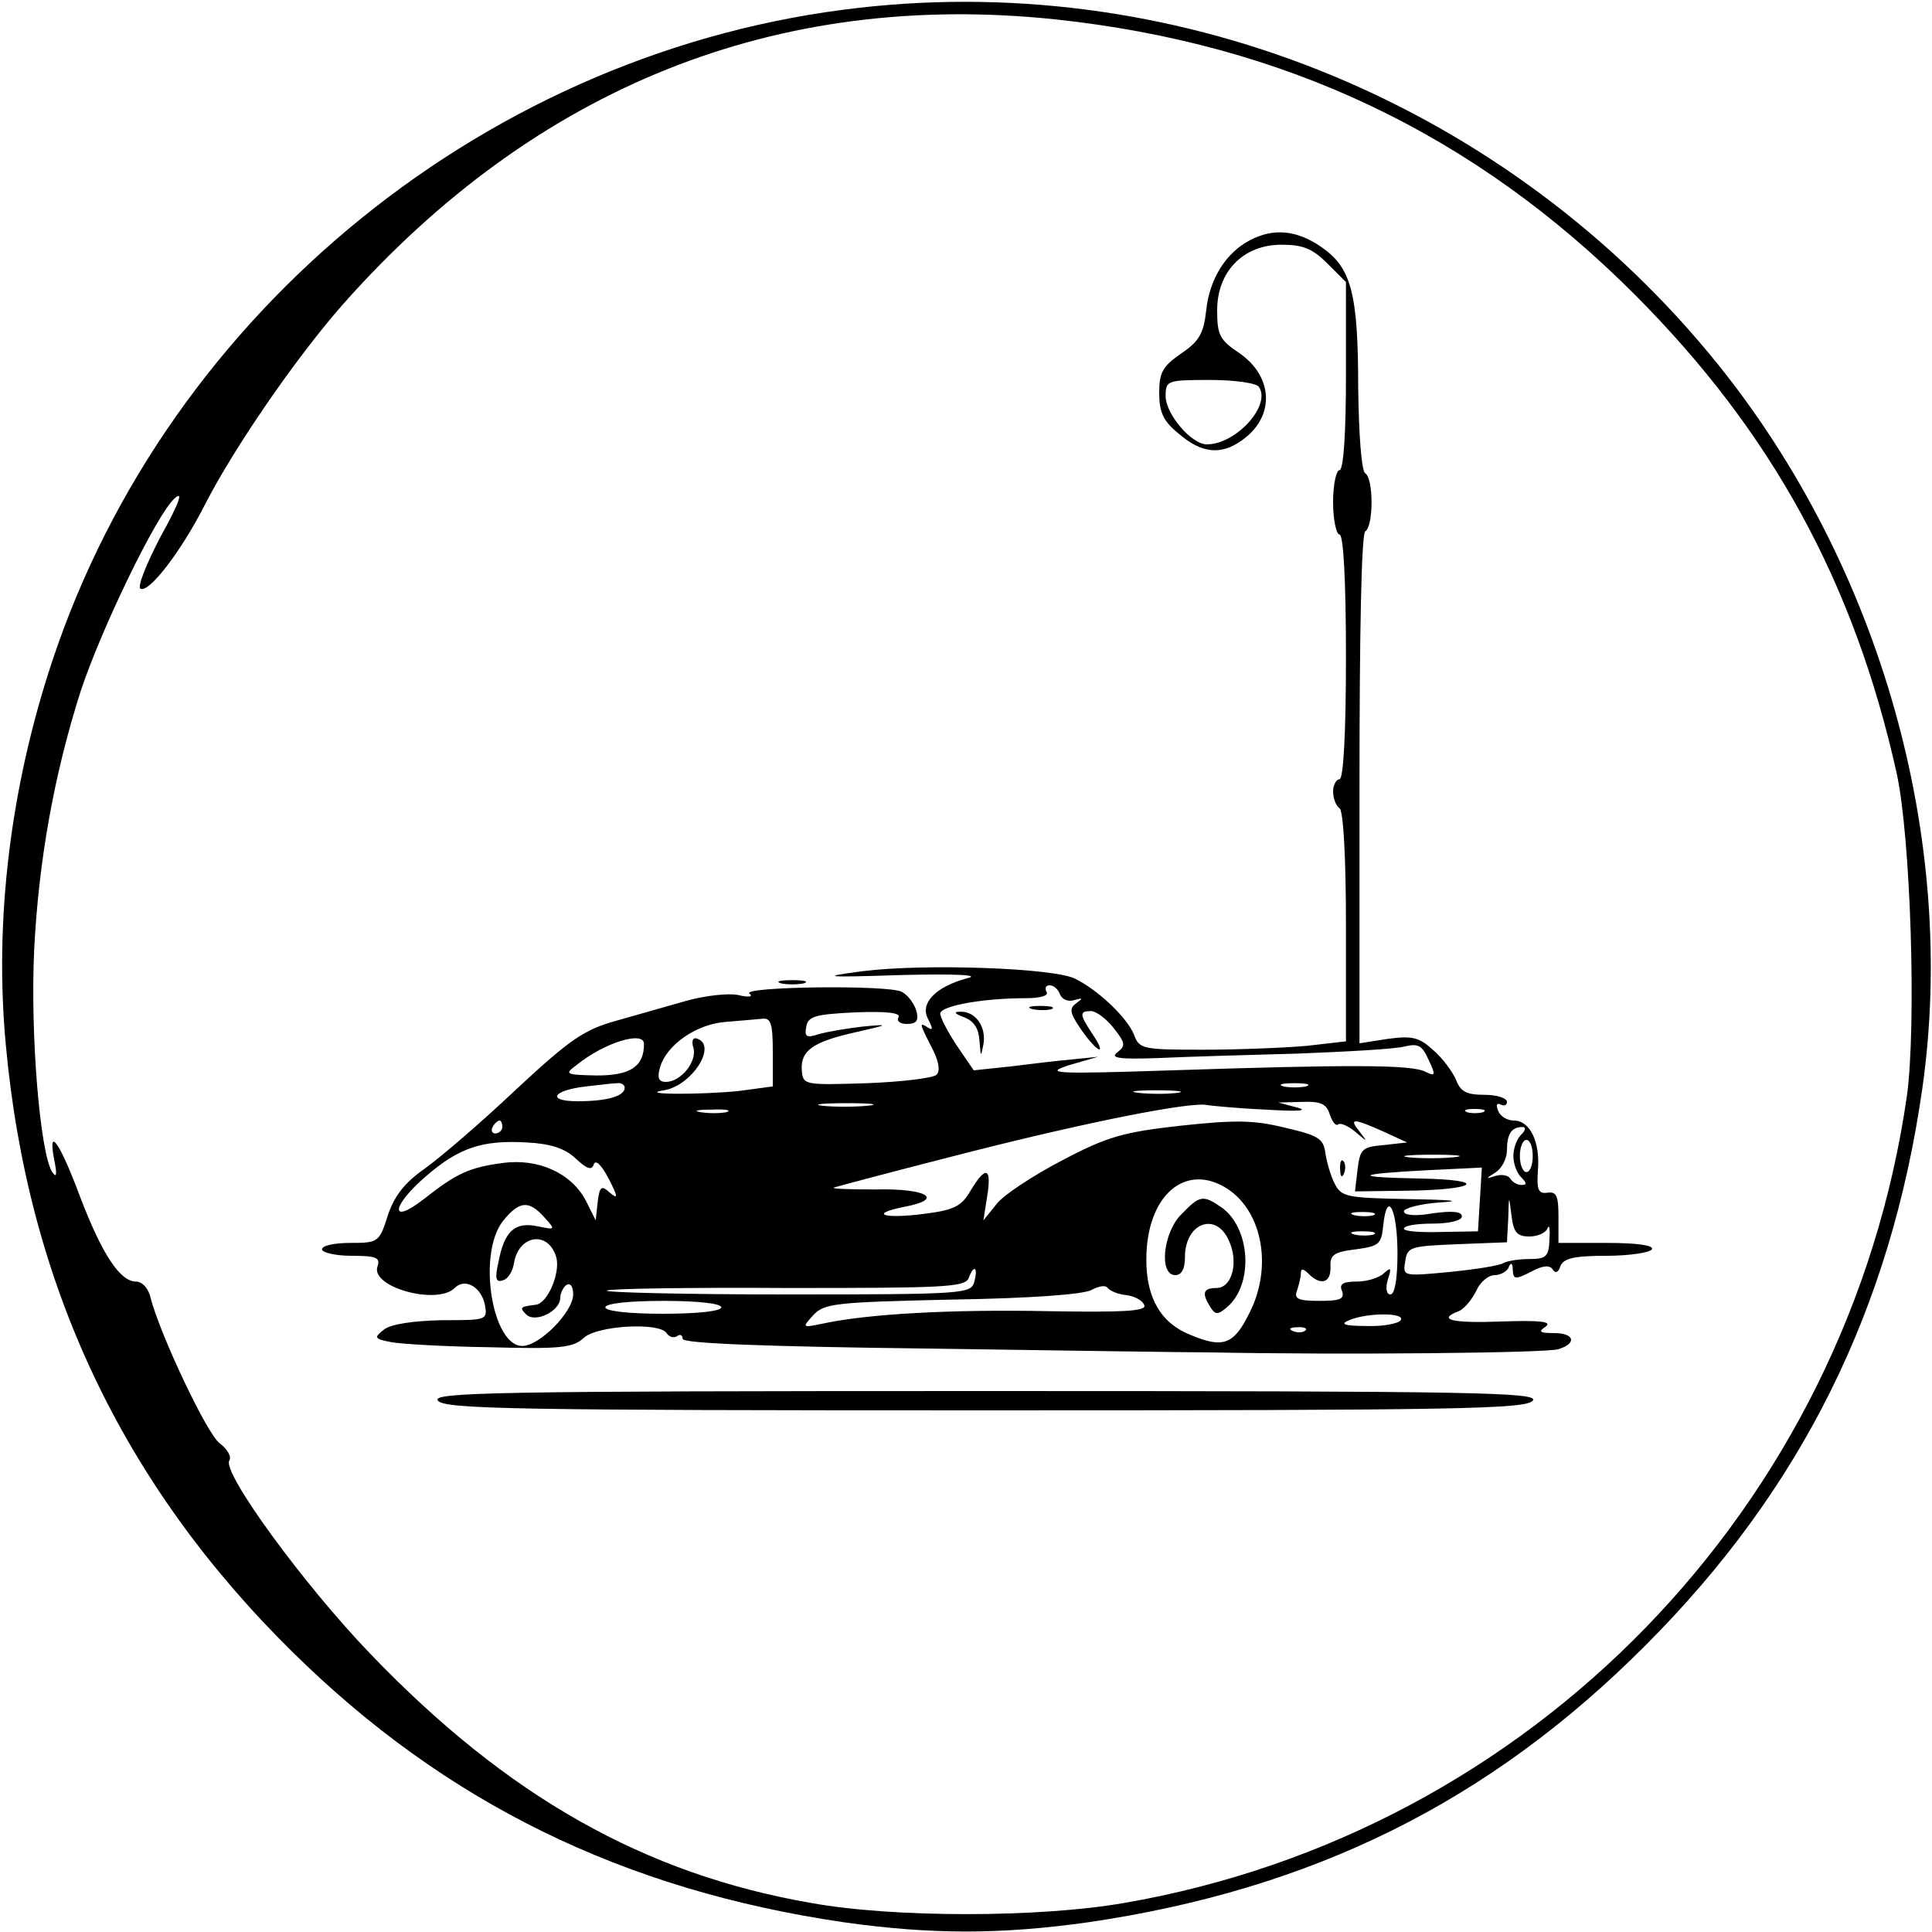
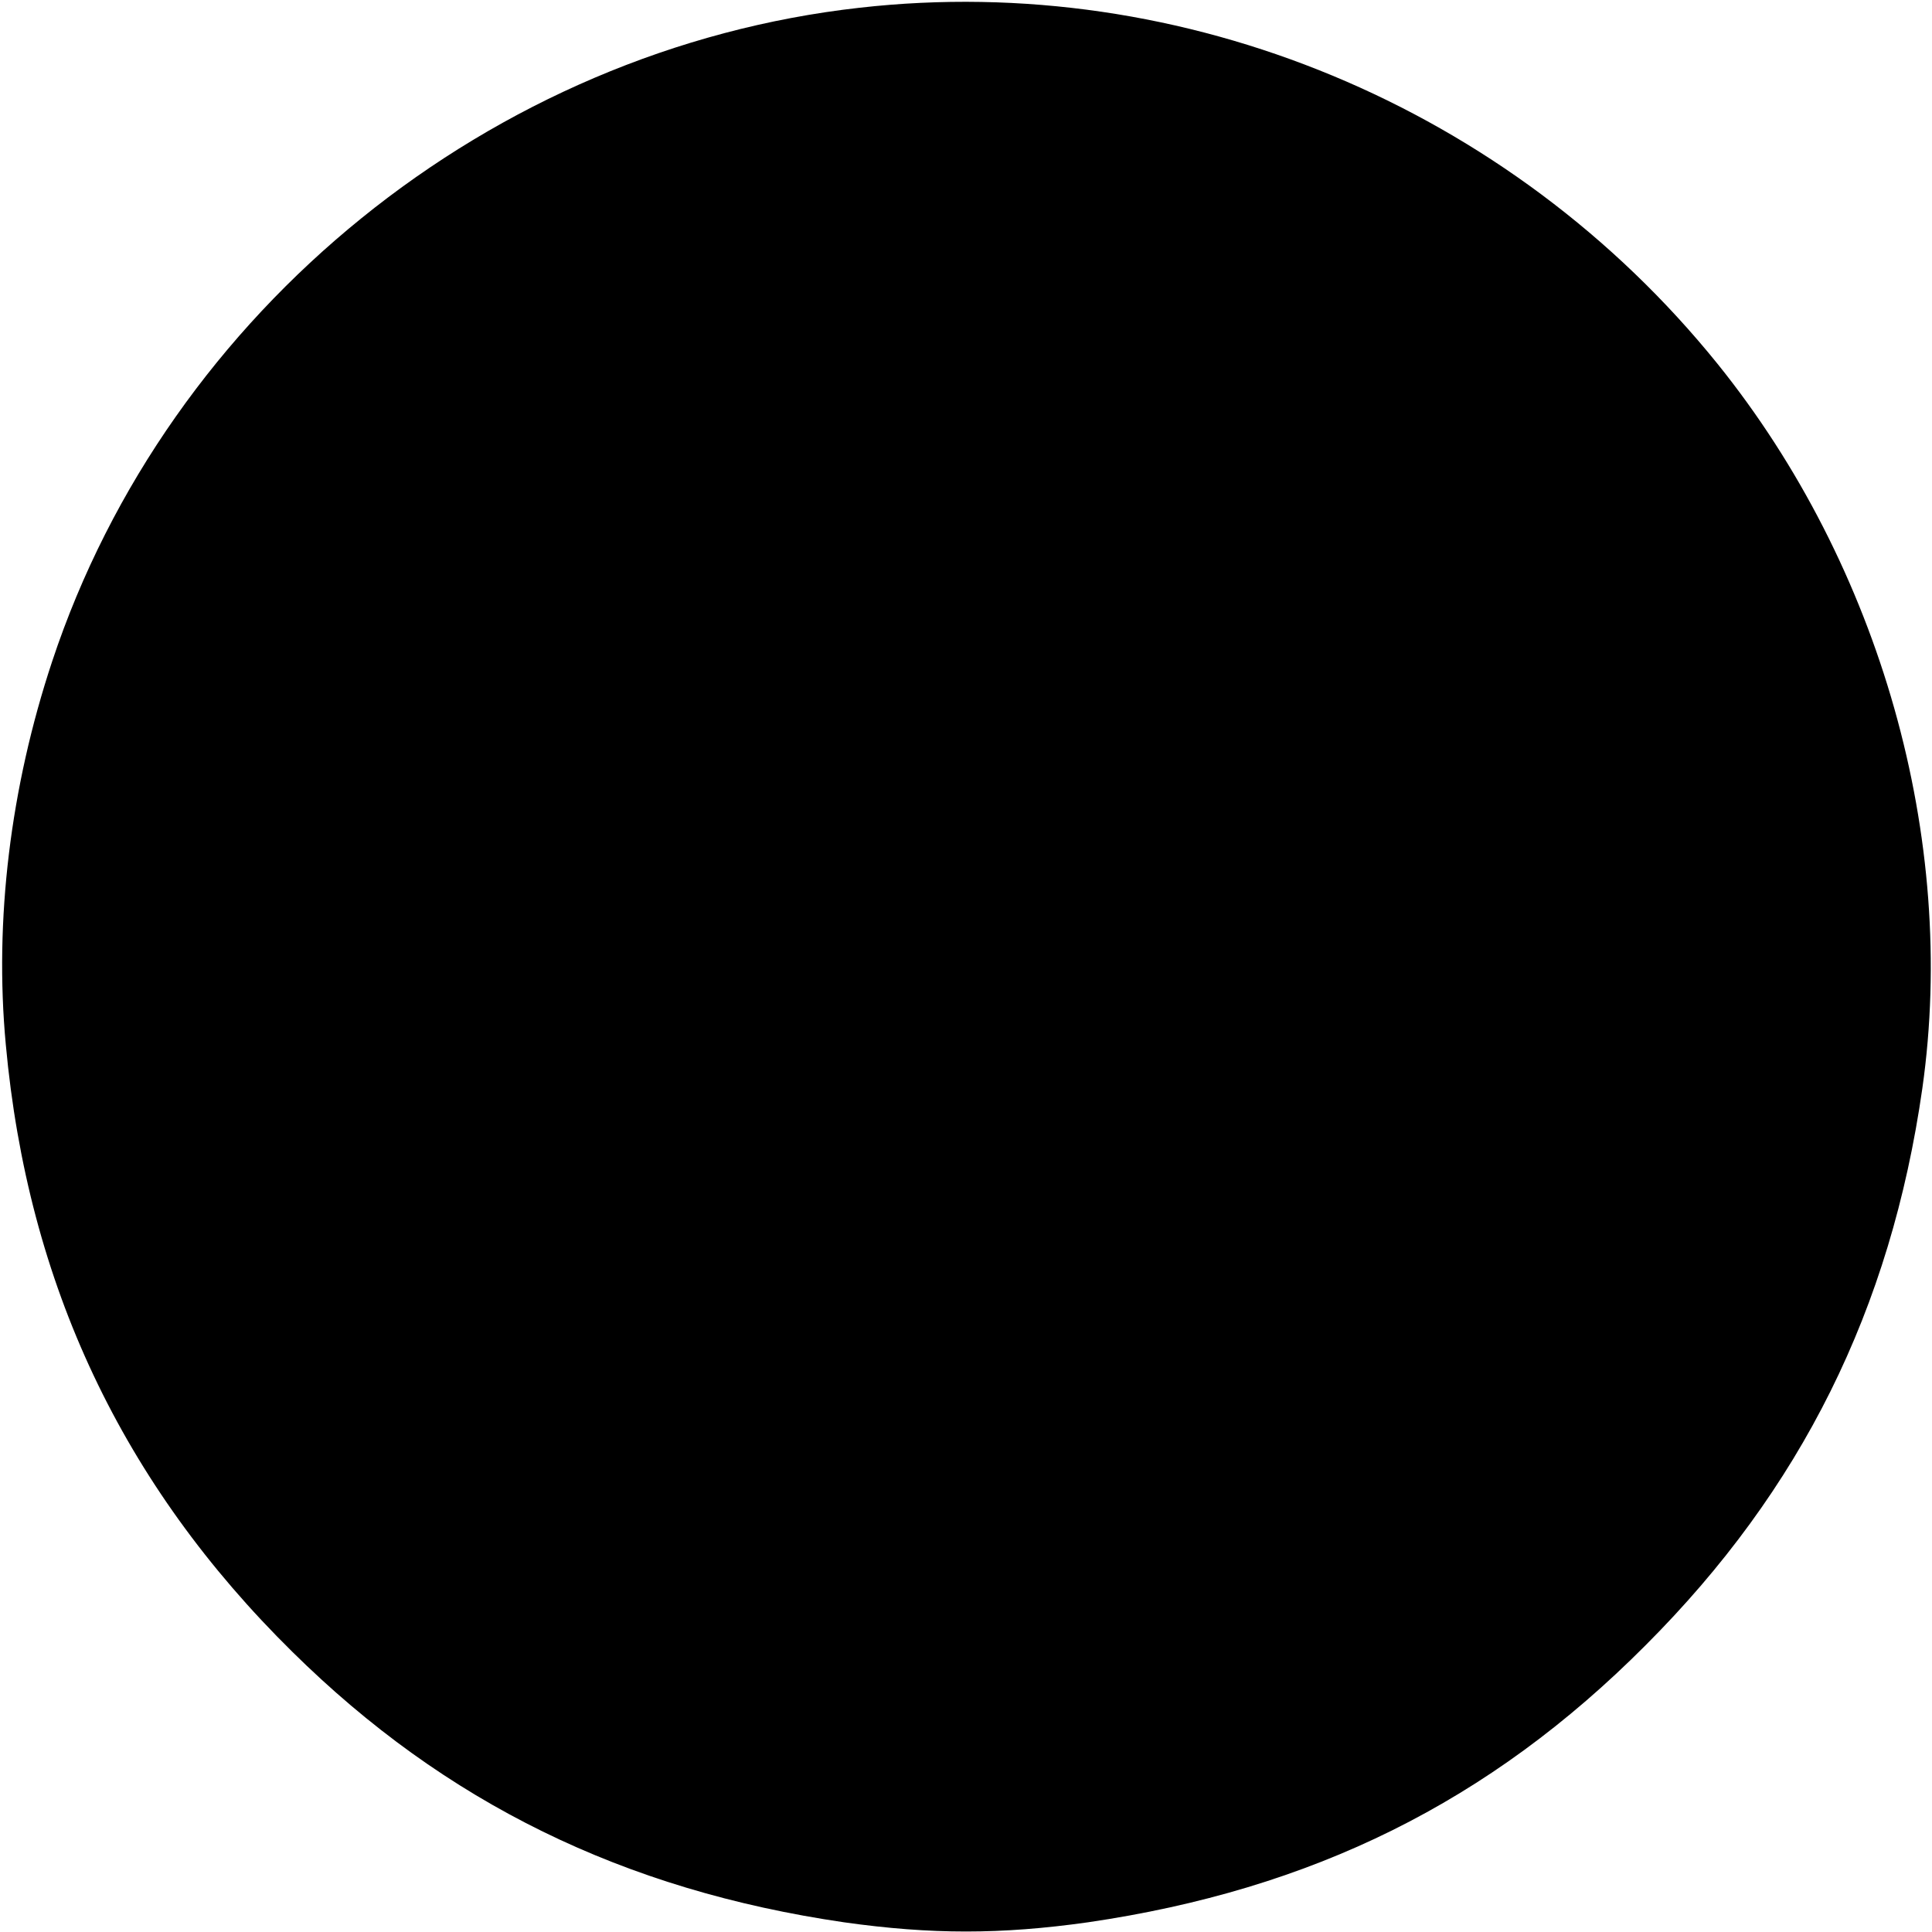
<svg xmlns="http://www.w3.org/2000/svg" version="1.0" width="300pt" height="300pt" viewBox="0 0 300 300" preserveAspectRatio="xMidYMid meet">
  <g transform="translate(0,300) scale(0.1,-0.1)" fill="#000000" stroke="none">
-     <path d="M1335 2988 c-572 -64 -1073 -469 -1254 -1015 -65 -196 -90 -402 -72 -595 34 -372 181 -683 445 -943 237 -234 514 -370 857 -420 135 -19 243 -19 378 0 349 51 624 187 866 430 242 242 381 522 430 865 55 387 -65 811 -318 1125 -322 399 -828 610 -1332 553z m303 -18 c357 -38 652 -178 902 -429 211 -212 339 -445 405 -741 22 -100 31 -392 16 -502 -92 -638 -583 -1144 -1216 -1253 -132 -23 -358 -23 -485 0 -260 45 -473 166 -685 387 -103 107 -230 281 -219 300 4 6 -3 18 -15 27 -20 15 -92 168 -107 225 -3 15 -13 26 -23 26 -25 0 -53 44 -86 130 -32 86 -51 113 -41 60 5 -24 4 -30 -3 -20 -19 31 -34 213 -28 344 7 140 31 273 72 402 32 97 118 275 146 300 14 13 8 -6 -21 -58 -22 -42 -37 -79 -32 -82 13 -8 64 59 100 130 45 88 141 228 215 312 300 338 674 487 1105 442z" />
+     <path d="M1335 2988 c-572 -64 -1073 -469 -1254 -1015 -65 -196 -90 -402 -72 -595 34 -372 181 -683 445 -943 237 -234 514 -370 857 -420 135 -19 243 -19 378 0 349 51 624 187 866 430 242 242 381 522 430 865 55 387 -65 811 -318 1125 -322 399 -828 610 -1332 553z m303 -18 z" />
    <path d="M1941 2627 c-37 -19 -63 -60 -68 -109 -4 -36 -11 -48 -39 -67 -29 -20 -34 -30 -34 -61 0 -30 6 -44 31 -64 35 -30 65 -33 97 -10 52 36 50 99 -4 136 -30 20 -34 28 -34 66 0 61 41 102 100 102 33 0 48 -6 71 -29 l29 -29 0 -146 c0 -91 -4 -146 -10 -146 -5 0 -10 -22 -10 -50 0 -27 5 -50 10 -50 6 0 10 -70 10 -190 0 -120 -4 -190 -10 -190 -5 0 -10 -9 -10 -19 0 -11 5 -23 10 -26 6 -4 10 -76 10 -184 l0 -178 -61 -7 c-34 -3 -106 -6 -161 -6 -93 0 -99 1 -107 23 -10 26 -55 69 -91 87 -32 17 -234 24 -330 12 -68 -9 -62 -10 60 -6 87 2 123 0 102 -5 -49 -13 -74 -39 -61 -63 8 -16 8 -19 -1 -13 -13 8 -13 7 10 -38 8 -17 10 -31 4 -36 -5 -5 -54 -11 -108 -13 -97 -3 -99 -3 -101 20 -2 30 16 44 83 59 53 12 54 13 12 9 -25 -3 -56 -8 -69 -12 -19 -6 -22 -4 -19 12 3 16 14 19 76 22 50 2 72 -1 67 -8 -3 -5 2 -10 13 -10 15 0 19 5 15 20 -3 11 -13 25 -23 30 -21 11 -252 8 -236 -3 6 -5 -2 -6 -18 -2 -16 3 -51 -1 -80 -9 -28 -8 -77 -22 -109 -31 -50 -14 -71 -28 -157 -108 -54 -51 -117 -105 -141 -122 -30 -21 -47 -42 -57 -73 -13 -41 -15 -42 -58 -42 -24 0 -44 -4 -44 -10 0 -5 21 -10 46 -10 39 0 45 -3 40 -17 -10 -32 93 -60 120 -33 16 16 41 2 47 -26 4 -24 3 -24 -67 -24 -44 -1 -78 -6 -89 -14 -17 -13 -16 -15 10 -20 15 -3 85 -7 154 -8 109 -3 129 -1 146 15 22 19 117 24 128 7 4 -6 11 -8 16 -5 5 4 9 2 9 -4 0 -7 127 -12 378 -15 207 -3 406 -6 442 -6 204 -4 522 -1 540 5 29 9 25 25 -7 25 -22 0 -25 2 -13 10 11 8 -9 10 -68 8 -78 -3 -101 3 -67 16 8 3 20 17 27 31 6 14 19 25 29 25 9 0 20 6 22 13 3 7 6 6 6 -5 1 -15 4 -15 28 -3 18 10 29 11 34 4 4 -7 9 -5 12 5 5 12 21 16 71 16 36 0 68 5 71 10 4 6 -22 10 -69 10 l-76 0 0 40 c0 33 -3 40 -17 38 -14 -2 -17 4 -15 34 4 44 -12 78 -37 78 -11 0 -22 7 -25 16 -3 8 -2 12 4 9 6 -3 10 -1 10 4 0 6 -16 11 -35 11 -28 0 -37 5 -44 23 -5 12 -20 33 -35 46 -22 20 -32 23 -70 18 l-45 -7 0 395 c0 244 3 396 9 400 13 8 13 82 0 90 -6 4 -10 60 -11 133 0 148 -11 187 -58 219 -38 26 -74 29 -110 10z m14 -228 c19 -29 -36 -89 -81 -89 -24 0 -64 47 -64 75 0 24 2 25 69 25 39 0 73 -5 76 -11z m-309 -943 c3 -8 13 -12 22 -9 14 4 14 3 3 -5 -11 -8 -10 -15 8 -41 26 -37 41 -42 17 -6 -20 30 -20 35 -2 35 8 0 24 -12 35 -26 19 -24 19 -28 6 -38 -12 -9 3 -11 62 -9 43 2 141 5 218 7 77 3 151 7 166 11 21 5 27 2 37 -20 12 -25 11 -27 -5 -19 -22 11 -120 11 -393 2 -183 -6 -200 -5 -160 8 l45 13 -40 -4 c-22 -2 -65 -7 -96 -11 l-57 -6 -26 38 c-14 21 -26 44 -26 50 0 12 66 24 132 24 24 0 37 4 33 10 -3 6 -1 10 5 10 6 0 13 -6 16 -14z m-446 -90 l0 -53 -52 -7 c-57 -6 -161 -6 -117 1 43 7 83 69 52 80 -7 3 -10 -3 -6 -15 5 -21 -20 -52 -43 -52 -11 0 -14 6 -9 23 10 34 55 66 100 70 22 2 48 4 58 5 14 2 17 -7 17 -52z m-200 13 c0 -35 -21 -49 -73 -49 -49 1 -51 2 -32 16 43 35 105 54 105 33z m-30 -68 c0 -13 -27 -21 -73 -21 -49 0 -39 17 13 23 19 2 41 5 48 5 6 1 12 -2 12 -7z m1058 2 c-10 -2 -26 -2 -35 0 -10 3 -2 5 17 5 19 0 27 -2 18 -5z m-200 -10 c-15 -2 -42 -2 -60 0 -18 2 -6 4 27 4 33 0 48 -2 33 -4z m-481 -20 c-20 -2 -52 -2 -70 0 -17 2 0 4 38 4 39 0 53 -2 32 -4z m618 -6 c49 -3 68 -2 50 3 l-30 8 37 1 c29 1 38 -3 43 -20 4 -11 9 -18 13 -15 3 3 15 -2 26 -11 20 -17 20 -17 7 0 -17 21 -10 21 37 0 l37 -17 -36 -4 c-34 -3 -37 -6 -41 -38 l-4 -34 76 1 c113 1 135 17 25 19 -107 2 -102 7 13 13 l83 4 -3 -50 -3 -49 -57 -1 c-32 -1 -58 1 -58 5 0 5 20 8 45 8 26 0 45 5 45 11 0 8 -15 9 -45 5 -28 -5 -45 -3 -45 3 0 5 26 12 58 14 34 2 15 4 -49 5 -99 2 -106 3 -117 25 -6 12 -12 33 -14 47 -3 22 -11 27 -63 39 -49 12 -78 12 -162 3 -89 -10 -114 -17 -184 -54 -44 -23 -90 -53 -101 -67 l-21 -26 6 38 c7 44 -2 48 -26 8 -14 -24 -25 -30 -73 -36 -63 -8 -85 0 -30 11 64 12 35 29 -45 27 -41 0 -69 1 -64 3 6 2 100 27 210 55 185 47 346 79 370 73 6 -1 46 -5 90 -7z m-837 -4 c-10 -2 -28 -2 -40 0 -13 2 -5 4 17 4 22 1 32 -1 23 -4z m1175 0 c-7 -2 -19 -2 -25 0 -7 3 -2 5 12 5 14 0 19 -2 13 -5z m-1523 -23 c0 -5 -5 -10 -11 -10 -5 0 -7 5 -4 10 3 6 8 10 11 10 2 0 4 -4 4 -10z m1582 -12 c-7 -7 -12 -21 -12 -33 0 -12 5 -26 12 -33 9 -9 9 -12 1 -12 -7 0 -14 4 -18 10 -3 5 -13 7 -23 4 -16 -5 -16 -5 1 6 9 6 17 21 17 34 0 25 7 36 24 36 6 0 5 -5 -2 -12z m-1468 -37 c17 -16 25 -19 28 -9 3 8 12 -1 23 -22 15 -29 15 -33 2 -22 -13 12 -16 10 -19 -15 l-3 -28 -15 30 c-22 43 -74 67 -130 59 -52 -7 -71 -16 -122 -56 -54 -42 -50 -10 4 36 51 44 87 56 156 52 37 -2 59 -9 76 -25z m1486 4 c0 -14 -4 -25 -10 -25 -5 0 -10 11 -10 25 0 14 5 25 10 25 6 0 10 -11 10 -25z m-123 -2 c-20 -2 -52 -2 -70 0 -17 2 0 4 38 4 39 0 53 -2 32 -4z m-351 -49 c55 -36 70 -123 34 -193 -24 -49 -41 -55 -91 -34 -46 18 -69 57 -69 117 0 100 61 152 126 110z m469 -74 c13 0 26 6 28 13 3 6 4 -1 3 -18 -1 -26 -5 -30 -31 -30 -17 0 -34 -3 -40 -6 -5 -4 -43 -10 -83 -14 -73 -7 -74 -7 -70 16 3 23 8 24 81 27 l77 3 2 37 c1 37 1 37 5 5 3 -27 9 -33 28 -33z m-1530 30 c18 -20 18 -20 -11 -14 -35 7 -51 -8 -60 -56 -6 -25 -4 -32 7 -28 8 2 15 14 17 26 7 45 54 52 66 9 6 -25 -14 -71 -32 -73 -24 -3 -26 -4 -15 -15 14 -14 53 5 53 26 0 7 5 17 10 20 6 3 10 -3 10 -15 0 -27 -52 -80 -79 -80 -47 0 -70 143 -30 194 25 31 40 33 64 6z m1325 -56 c0 -39 -4 -64 -11 -64 -6 0 -8 9 -4 23 6 18 5 20 -6 10 -7 -7 -26 -13 -42 -13 -22 0 -28 -4 -23 -15 4 -12 -3 -15 -35 -15 -33 0 -40 3 -35 16 3 9 6 21 6 27 0 8 4 7 12 -1 19 -19 35 -14 34 11 -1 18 5 23 39 27 37 5 40 8 43 38 6 56 22 24 22 -44z m-37 59 c-7 -2 -21 -2 -30 0 -10 3 -4 5 12 5 17 0 24 -2 18 -5z m0 -30 c-7 -2 -21 -2 -30 0 -10 3 -4 5 12 5 17 0 24 -2 18 -5z m-620 -73 c-5 -19 -14 -20 -291 -20 -157 0 -283 3 -280 6 3 3 130 5 281 4 238 0 275 1 281 15 8 22 15 18 9 -5z m236 -21 c14 -2 26 -9 28 -16 3 -9 -34 -11 -149 -9 -148 3 -279 -4 -349 -19 -34 -7 -34 -7 -16 13 17 18 33 20 215 24 124 2 204 8 217 15 11 6 22 8 25 3 3 -4 16 -10 29 -11z m-629 -19 c0 -6 -37 -10 -90 -10 -53 0 -90 4 -90 10 0 6 37 10 90 10 53 0 90 -4 90 -10z m1055 -20 c-3 -5 -27 -10 -53 -9 -35 0 -42 3 -27 9 28 12 88 12 80 0z m-148 -16 c-3 -3 -12 -4 -19 -1 -8 3 -5 6 6 6 11 1 17 -2 13 -5z" />
-     <path d="M1603 1433 c9 -2 23 -2 30 0 6 3 -1 5 -18 5 -16 0 -22 -2 -12 -5z" />
-     <path d="M1498 1420 c15 -6 22 -18 23 -37 2 -25 2 -25 6 -5 5 27 -12 52 -36 51 -11 0 -9 -3 7 -9z" />
-     <path d="M2081 1184 c0 -11 3 -14 6 -6 3 7 2 16 -1 19 -3 4 -6 -2 -5 -13z" />
    <path d="M1835 1115 c-29 -28 -36 -95 -10 -95 10 0 15 10 15 28 0 53 48 71 68 26 16 -34 5 -74 -19 -74 -21 0 -23 -8 -10 -29 8 -13 12 -13 26 -1 42 35 37 123 -8 155 -29 20 -34 19 -62 -10z" />
-     <path d="M1213 1473 c9 -2 25 -2 35 0 9 3 1 5 -18 5 -19 0 -27 -2 -17 -5z" />
-     <path d="M680 825 c11 -13 118 -15 850 -15 732 0 839 2 850 15 11 13 -85 15 -850 15 -765 0 -861 -2 -850 -15z" />
  </g>
</svg>